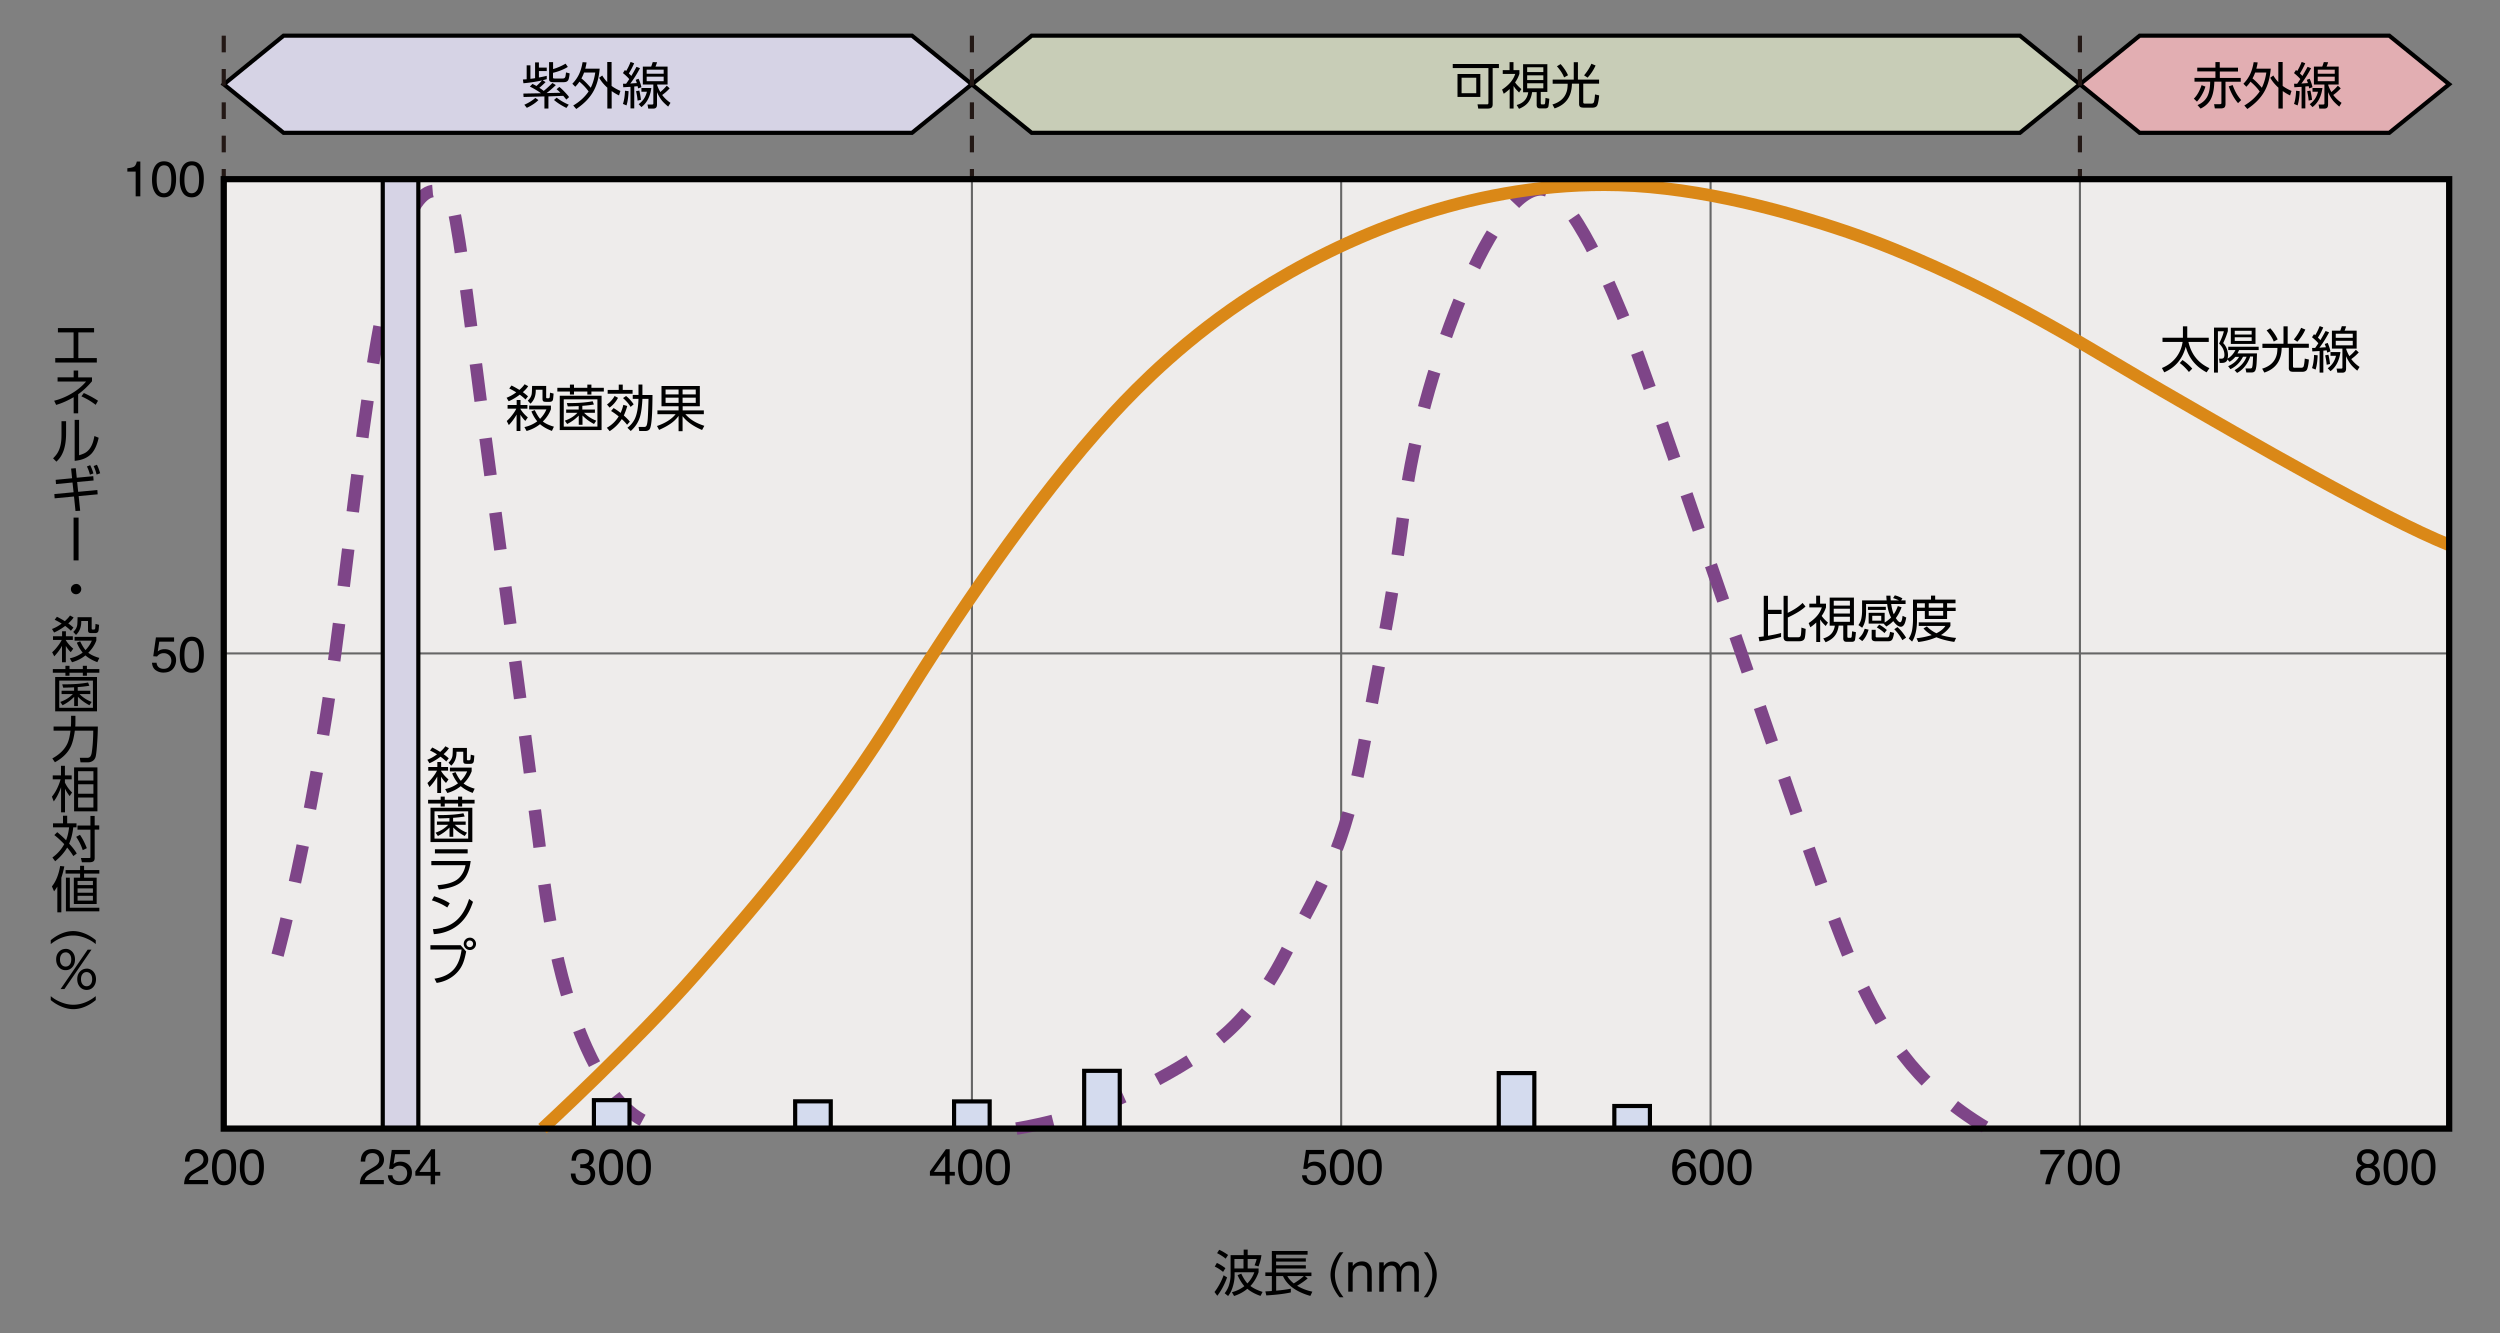
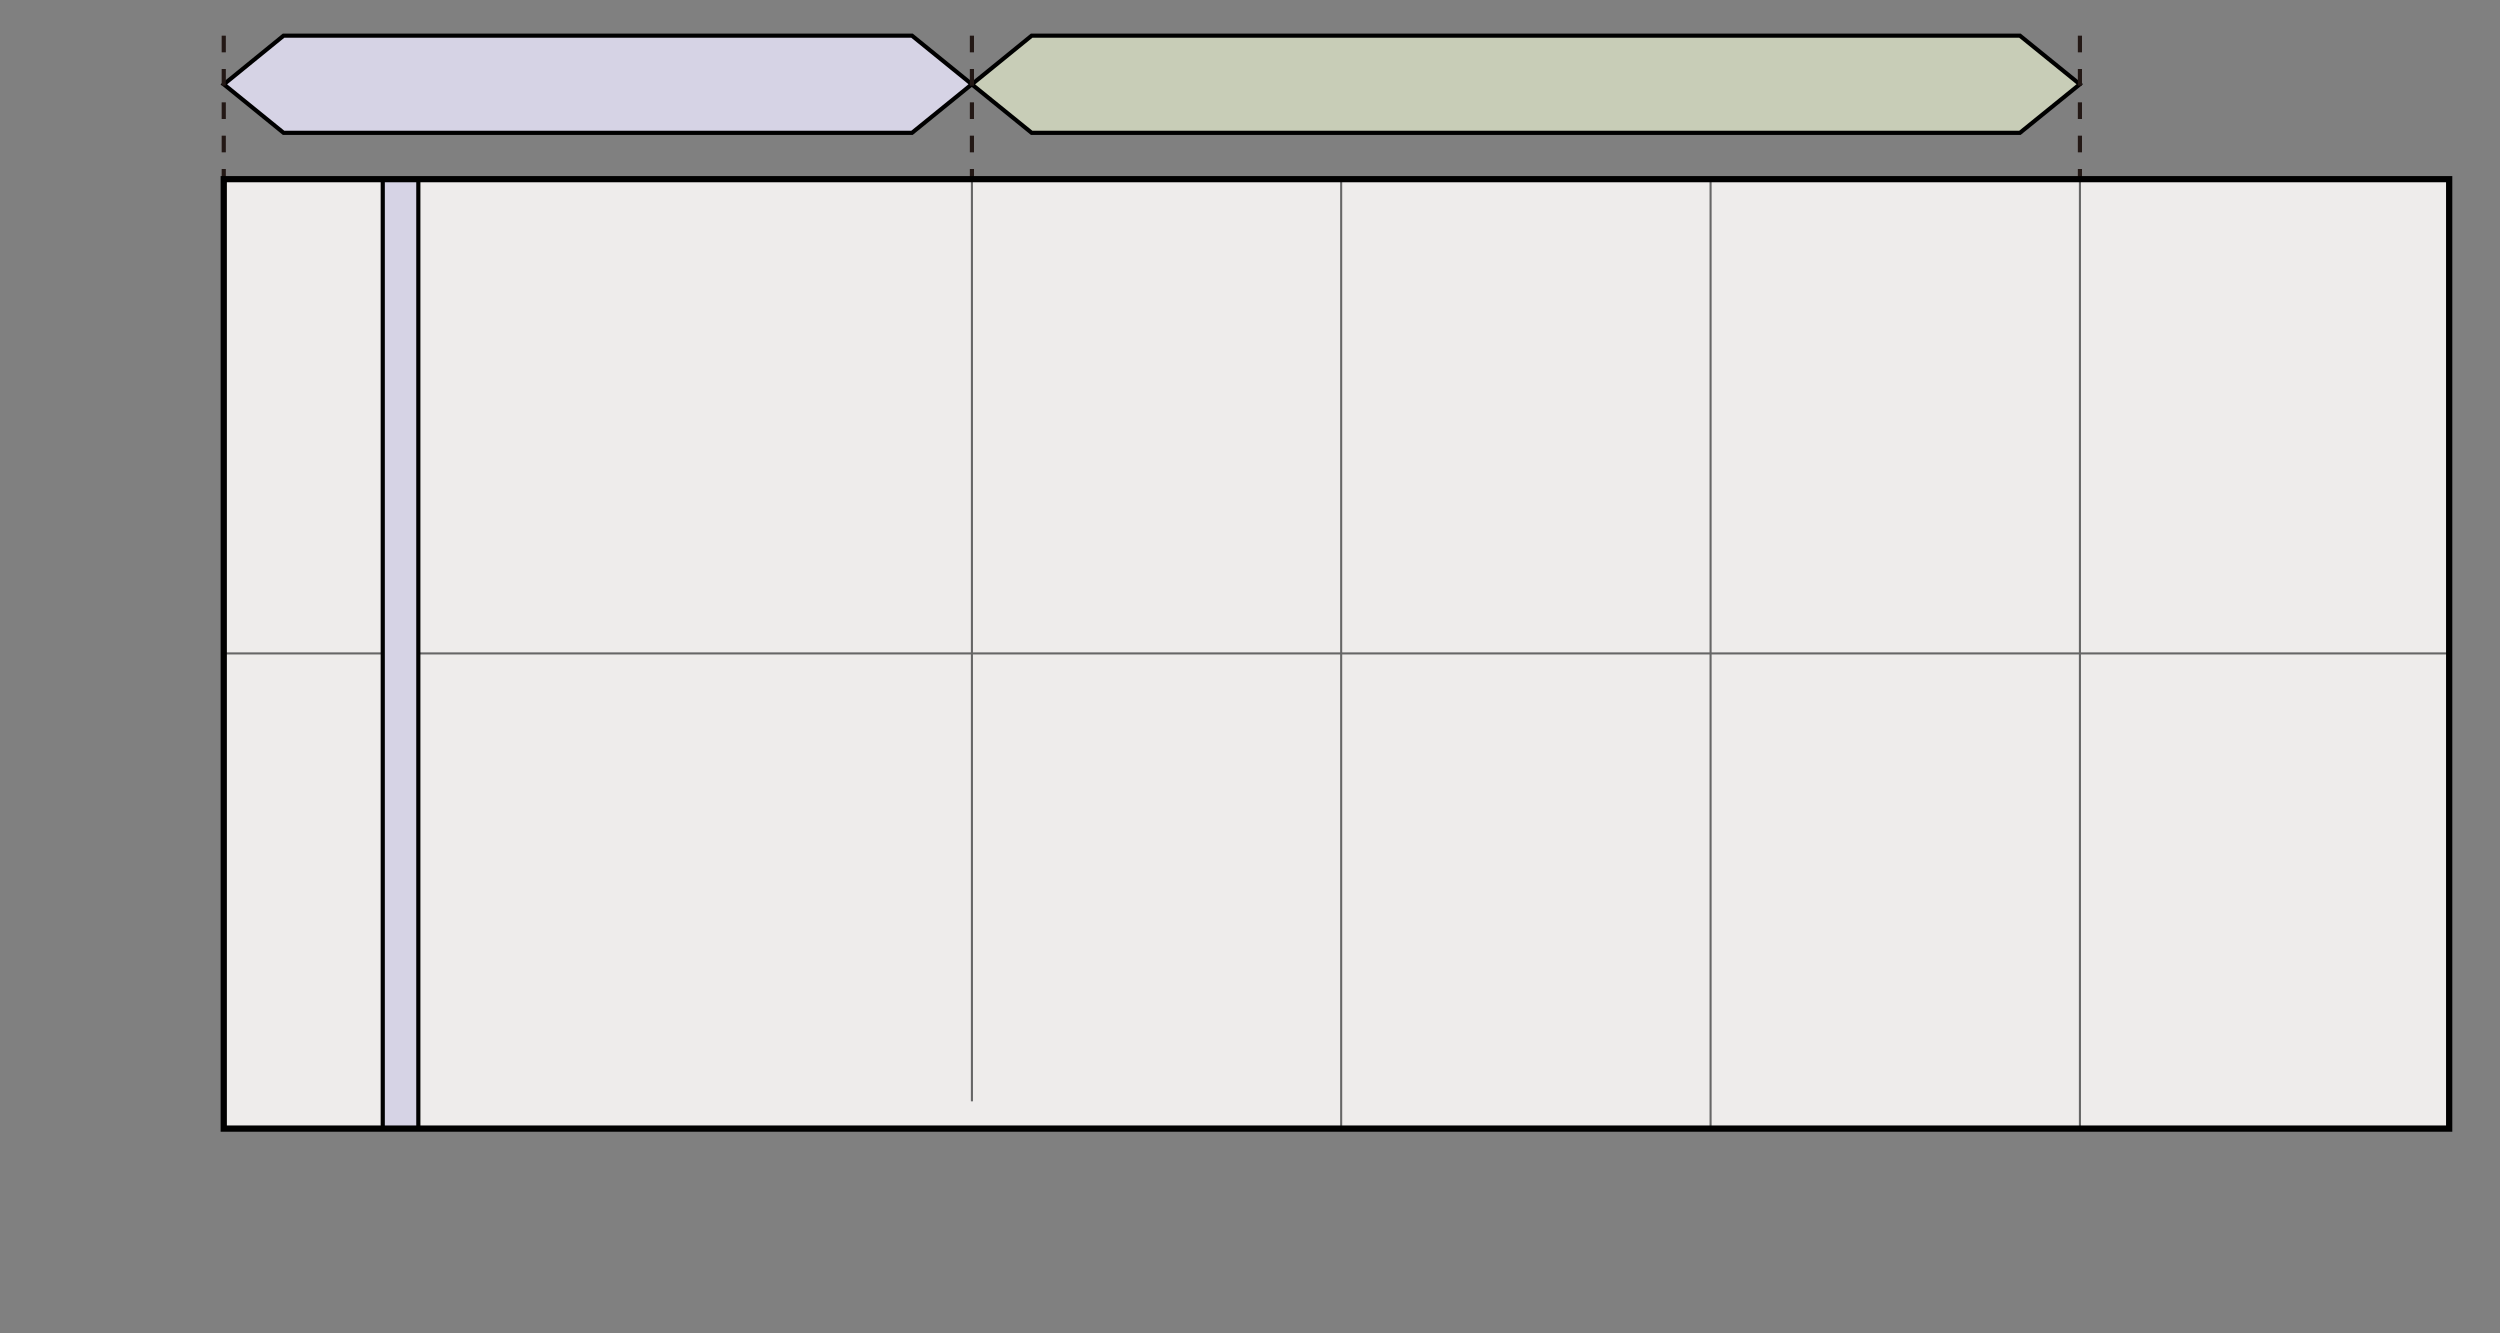
<svg xmlns="http://www.w3.org/2000/svg" id="a" viewBox="0 0 300 160">
  <rect x="0" y="0" width="300" height="160" fill="#808080" stroke="none" />
  <defs>
    <style>.b{stroke:#666;stroke-width:.25px}.b,.c,.f{fill:none}.c,.h,.j{stroke-width:.5px}.c{stroke:#231815;stroke-dasharray:2 2}.h,.j{stroke:#000}.h{fill:#d4dbee}.f{stroke-width:1.5px;stroke:#7e4588;stroke-dasharray:4.5 4.5}.j{fill:#d6d3e5}</style>
  </defs>
  <path d="M26.85 21.5H293.9v113.93H26.85z" style="fill:#eeeceb" />
  <path d="m116.62 10.11-7.18 5.83H34.03l-7.17-5.82 7.17-5.84h75.41l7.18 5.83z" class="j" />
  <path d="m249.58 10.11-7.19 5.83H123.8l-7.18-5.82 7.18-5.84h118.59l7.19 5.83z" style="fill:#c8cdb7;stroke:#000;stroke-width:.5px" />
-   <path d="m256.76 4.28-7.17 5.83 7.17 5.83h29.95l7.19-5.83-7.19-5.83h-29.95z" style="fill:#e2aeb2;stroke:#000;stroke-width:.5px" />
  <path d="M26.85 4.28V21.5M116.63 4.28V21.5M249.59 4.28V21.5" class="c" />
  <path d="M116.63 21.5v110.66M160.94 21.5v113.93M205.27 21.5v113.93M249.59 21.5v113.93M26.86 78.41H293.9" class="b" />
-   <path d="M33.31 114.62s4.12-15.28 6.92-36.25 5.72-55.46 11.91-55.46c.91 0 1.79.21 2.22 1.92.84 3.32 2.44 16.53 3.26 22.84 1.03 7.94 6.04 45.24 7.07 53.47.66 5.24 1.77 15.9 5.68 24.56 3.04 6.73 6.31 9.73 10.8 9.73M121.96 135.43s8.14-1.23 14.81-4.76 12.54-6.65 17.34-16c4.8-9.36 7.07-11.94 9.6-25.5 2.53-13.56 3.4-17.26 4.94-29.29 1.73-13.56 10-37.16 16.28-37.16 3.65 0 8.67 12.34 10.67 17.36s8.67 24.82 13.34 38.25 11.07 32.82 14.01 38.92c2.93 6.1 6.37 12.76 15.57 18.18" class="f" />
-   <path d="M65.1 135.43s11.15-10.27 18.44-18.59c7.29-8.32 16.14-18.58 24.54-32.19 5.78-9.37 15.74-24.41 25.44-34.96 3.21-3.48 8.97-9.28 17.04-14.45 10.86-6.96 25.54-13.07 41.95-13.07 9.63 0 20.36 2.64 29.34 5.71 7.31 2.5 14.28 5.94 17.79 7.74 7.95 4.08 13.29 7.5 19.92 11.33 10.08 5.83 26.37 15.23 34.33 18.44" style="stroke-width:1.5px;stroke:#da8817;fill:none" />
  <path d="M45.93 135.44V21.5h4.27v113.94" class="j" />
-   <path d="M71.27 135.44v-3.42h4.27v3.42M95.42 135.44v-3.28h4.27v3.28M114.49 135.44v-3.27h4.27v3.27M130.1 135.44v-6.94h4.27v6.94M179.85 135.44v-6.67h4.27v6.67M193.72 135.44v-2.72h4.27v2.72" class="h" />
  <path d="M26.85 21.5H293.9v113.93H26.85z" style="stroke:#000;stroke-width:.75px;fill:none" />
-   <path d="M65.26 10.9c.3-.24.64-.55 1.03-.94l.41.25c-.38.37-.75.69-1.11.96l1.66-.04c-.16-.17-.32-.31-.46-.42l.33-.28c.18.14.39.34.64.6.23.24.41.45.53.62l-.33.3c-.11-.14-.23-.29-.37-.45l-1.78.07v1.45h-.48v-1.45l-2.5.07-.03-.41 2.1-.04h.01c-.12-.1-.31-.23-.56-.38-.31-.19-.57-.33-.77-.42l.32-.32c.14.07.3.15.47.25.27-.24.5-.46.67-.67a16.705 16.705 0 0 1-2.23.34l-.06-.45c.2-.01.35-.02.45-.03V7.84h.45v1.62c.24-.03.42-.05.56-.08V7.49h.46v.62h.94v.42h-.94v.77c.38-.07.69-.14.94-.2v.4c-.19.05-.36.1-.49.13l.35.22c-.17.18-.42.41-.75.69.2.12.38.25.54.38Zm-2.04 2.04-.3-.37c.52-.23.96-.5 1.32-.82l.37.26c-.35.35-.82.66-1.39.93Zm2.68-5.48h.47v.83c.52-.15 1.02-.37 1.5-.65l.27.39c-.48.3-1.08.54-1.78.71v.54c0 .06 0 .09.03.11s.08.03.17.03h.98c.15 0 .24-.06.29-.18.03-.07.06-.26.09-.55l.44.12c-.05.44-.11.72-.19.83-.1.15-.27.22-.5.22h-1.33c-.3 0-.45-.11-.45-.33V7.47Zm2.35 5.1-.28.39c-.56-.27-1.05-.58-1.49-.95l.32-.28c.47.36.96.64 1.45.84ZM70.63 10.97c-.3-.42-.67-.81-1.1-1.17-.14.21-.31.42-.5.61l-.35-.36c.37-.38.65-.79.84-1.22.17-.38.3-.83.39-1.37l.48.03c-.04.28-.1.53-.16.75h1.73c-.09 1.08-.34 2-.77 2.75-.44.78-1.12 1.47-2.04 2.09l-.36-.42c.78-.46 1.39-1.02 1.84-1.68Zm.26-.44c.26-.53.44-1.14.54-1.83h-1.34c-.08.22-.18.46-.32.71.32.25.69.62 1.12 1.12Zm2.5-.22c.29.22.65.42 1.06.6l-.17.54c-.32-.15-.61-.33-.88-.52v2.09h-.52v-2.5c-.41-.37-.74-.76-.98-1.19l.37-.27c.17.29.37.55.6.79V7.44h.52v2.86ZM75.43 10.94c-.03.71-.11 1.28-.25 1.71l-.43-.18c.13-.35.22-.88.25-1.58l.43.05Zm.33-1.83c.15-.25.36-.61.62-1.09l.42.16c-.33.63-.71 1.25-1.16 1.84h.06l.36-.03.36-.02c-.04-.13-.09-.26-.14-.39l.35-.13c.15.34.27.68.34 1.02l-.4.14c-.02-.1-.04-.19-.06-.27l-.4.04v2.63h-.45v-2.59c-.36.02-.65.04-.87.05l-.03-.42h.37c.15-.21.28-.4.38-.56-.21-.25-.47-.49-.76-.72l.24-.37s.09.07.13.11h.02c.16-.24.34-.6.53-1.08l.43.16a8.2 8.2 0 0 1-.64 1.22c.12.12.22.21.29.3Zm.96 1.76c.11.47.17.84.19 1.11l-.4.09c-.02-.31-.08-.68-.18-1.13l.38-.07Zm1.44-.3c-.14 1.03-.54 1.79-1.19 2.28l-.33-.35c.27-.2.48-.42.64-.66.15-.23.27-.51.35-.83h-.66v-.45h1.19Zm1.07.48a5.616 5.616 0 0 0 .78-.77l.35.32c-.29.32-.59.58-.9.8.29.38.63.7 1 .94l-.28.45c-.28-.23-.51-.45-.69-.65-.25-.3-.47-.66-.65-1.09v1.5c0 .32-.14.48-.43.48h-.62l-.09-.49h.51c.06 0 .11 0 .15-.02.03-.02.04-.06.04-.13v-2.25h-1.26V7.99h1c.06-.15.12-.33.19-.54l.52.02c-.05.15-.11.33-.19.52h1.45v2.15h-1.25v.09c.11.31.24.58.38.82Zm.41-2.69H77.6v.49h2.04v-.49Zm0 .84H77.6v.54h2.04V9.2ZM179.12 8.16v4.34c0 .21-.05.35-.16.43-.09.06-.23.1-.42.1h-1.15l-.09-.51h1.13c.07 0 .11 0 .14-.04.03-.03.04-.09.04-.17V8.17h-4.28v-.49h5.54v.49h-.76Zm-1.48.72v2.75h-2.74V8.88h2.74Zm-.49.45h-1.76v1.85h1.76V9.33ZM181.63 10.29v2.73h-.47v-2.34c-.22.21-.45.4-.71.57l-.2-.5c.44-.29.79-.6 1.06-.93.21-.26.39-.57.52-.95h-1.5v-.45h.82v-.96h.47v.96h.71v.44c-.11.34-.28.69-.52 1.03.21.3.47.56.76.8l-.28.41c-.21-.21-.36-.37-.45-.48-.05-.07-.13-.18-.23-.33Zm4.05-2.63v3.37h-.79v1.3c0 .09.02.15.05.18.02.01.06.02.12.02h.21c.07 0 .12-.05.14-.14.01-.09.03-.31.05-.64l.46.1s-.02.19-.04.42c-.04.3-.06.47-.07.5-.04.16-.17.24-.4.24h-.56c-.17 0-.28-.03-.34-.09-.07-.07-.11-.18-.11-.32v-1.54h-.55c-.07.52-.23.93-.48 1.24-.24.31-.61.56-1.09.76l-.28-.46c.44-.12.78-.33 1.01-.61.19-.23.32-.54.38-.92h-.62V7.7h2.89Zm-.48.41h-1.94v.58h1.94v-.58Zm0 .97h-1.94v.57h1.94v-.57Zm0 .95h-1.94v.61h1.94v-.61ZM186.33 9.55h2.52V7.46h.5v2.09h2.54v.49h-1.9v2.23c0 .11.06.16.18.16h.81c.15 0 .25-.06.29-.18.06-.19.1-.49.13-.92l.5.12c-.06.63-.15 1.04-.24 1.21-.1.17-.29.26-.59.26h-.97c-.23 0-.39-.03-.47-.09-.09-.07-.14-.19-.14-.35v-2.44h-.86c-.02 1.54-.72 2.52-2.08 2.97l-.26-.47c1-.3 1.59-.9 1.77-1.78.04-.21.06-.45.06-.71h-1.8v-.49Zm.49-1.59.45-.27c.16.17.33.39.5.64.17.25.3.49.39.7l-.47.26c-.16-.43-.45-.87-.86-1.34Zm4.15-.31.5.21c-.24.53-.56 1.02-.96 1.46l-.42-.28c.38-.45.67-.91.88-1.4ZM263.64 12.2l-.38-.36c.38-.37.69-.91.93-1.62l.46.17c-.09.3-.21.6-.38.9-.19.36-.41.66-.64.91Zm4.92-4.07v.45h-2.18v.77h2.51v.46h-1.83v2.67c0 .2-.05.34-.14.42-.08.07-.23.11-.44.11h-.7l-.09-.51h.7c.12 0 .18-.04.18-.15V9.8h-.85c-.03 1.03-.21 1.8-.55 2.31-.26.38-.62.69-1.1.92l-.37-.42c.52-.22.9-.54 1.14-.96.24-.42.37-1.03.38-1.85h-1.88v-.46h2.51v-.77h-2.18v-.45h2.18v-.67h.52v.67h2.18Zm0 4.24c-.47-.55-.84-1.22-1.11-2.01l.47-.15c.13.37.27.68.42.95.15.28.36.56.6.85l-.38.37ZM271.16 10.97c-.3-.42-.67-.81-1.1-1.17-.14.21-.31.42-.5.61l-.35-.36c.37-.38.65-.79.84-1.22.17-.38.3-.83.39-1.37l.48.03c-.04.28-.1.53-.16.75h1.73c-.09 1.08-.34 2-.77 2.75-.44.78-1.12 1.47-2.04 2.09l-.36-.42c.78-.46 1.39-1.02 1.84-1.68Zm.26-.44c.26-.53.44-1.14.54-1.83h-1.34c-.08.22-.18.46-.32.71.32.25.69.62 1.12 1.12Zm2.5-.22c.29.22.65.42 1.06.6l-.17.54c-.32-.15-.61-.33-.88-.52v2.09h-.52v-2.5c-.41-.37-.74-.76-.98-1.19l.37-.27c.17.29.37.55.6.79V7.44h.52v2.86ZM275.96 10.94c-.03.71-.11 1.28-.25 1.71l-.43-.18c.13-.35.22-.88.25-1.58l.43.05Zm.33-1.83c.15-.25.36-.61.62-1.09l.42.16c-.33.63-.71 1.25-1.16 1.84h.06l.36-.03.36-.02c-.04-.13-.09-.26-.14-.39l.35-.13c.15.34.27.68.34 1.02l-.4.14c-.02-.1-.04-.19-.06-.27l-.4.04v2.63h-.45v-2.59c-.36.02-.65.04-.87.05l-.03-.42h.37c.15-.21.28-.4.38-.56-.21-.25-.47-.49-.76-.72l.24-.37s.09.07.13.11h.02c.16-.24.34-.6.53-1.08l.43.16a8.2 8.2 0 0 1-.64 1.22c.12.12.22.21.29.3Zm.96 1.76c.11.47.17.84.19 1.11l-.4.09c-.02-.31-.08-.68-.18-1.13l.38-.07Zm1.44-.3c-.14 1.03-.54 1.79-1.19 2.28l-.33-.35c.27-.2.48-.42.64-.66.15-.23.27-.51.35-.83h-.66v-.45h1.19Zm1.07.48a5.616 5.616 0 0 0 .78-.77l.35.32c-.29.32-.59.58-.9.8.29.38.63.7 1 .94l-.28.45c-.28-.23-.51-.45-.69-.65-.25-.3-.47-.66-.65-1.09v1.5c0 .32-.14.48-.43.48h-.62l-.09-.49h.51c.06 0 .11 0 .15-.02.03-.02.04-.06.04-.13v-2.25h-1.26V7.99h1c.06-.15.12-.33.19-.54l.52.02c-.05.15-.11.33-.19.52h1.45v2.15h-1.25v.09c.11.31.24.58.38.82Zm.41-2.69h-2.04v.49h2.04v-.49Zm0 .84h-2.04v.54h2.04V9.2ZM9.4 39.89v3.08h2.22v.53H6.63v-.53h2.2v-3.08H6.95v-.52h4.34v.52h-1.9ZM8.84 45.29v-.83h.54v.83h1.66v.46c-.51.61-1.06 1.13-1.66 1.56v2.29h-.54v-1.94c-.64.38-1.34.7-2.1.93l-.24-.5a7.95 7.95 0 0 0 2.13-.89c.69-.41 1.26-.89 1.7-1.42H6.91v-.5h1.93Zm1.21 1.87c.24.1.54.25.9.44.34.19.61.35.81.49l-.28.49c-.5-.39-1.07-.73-1.71-1.02l.29-.4ZM7.93 50.54v1.47c0 .8-.1 1.48-.29 2.04-.15.42-.35.79-.62 1.09-.07.08-.16.17-.25.26l-.4-.4c.21-.21.37-.4.48-.57.27-.41.44-.93.5-1.56.02-.21.03-.48.03-.82v-1.51h.54Zm1.56-.16v4.25c.3-.09.52-.18.66-.25.42-.22.74-.61.95-1.17.09-.23.16-.53.23-.89l.51.21c-.18.83-.46 1.45-.83 1.87-.47.52-1.15.82-2.05.9v-4.92h.54ZM9.26 57.85l.12 1.17 2.3-.22.04.52-2.28.21.18 1.76-.56.03-.18-1.74-2.32.22-.04-.51 2.31-.22-.13-1.17-1.98.19-.04-.51 1.97-.19-.12-1.16.56-.05.12 1.15 1.98-.19.04.52-1.97.18Zm1.16-1.87.4-.16c.15.29.28.62.39.99l-.42.15c-.09-.36-.21-.69-.36-.98Zm.81-.05.4-.16c.14.27.27.61.39 1.02l-.43.16c-.08-.36-.2-.7-.36-1.03ZM9.43 62.11v5.14h-.6v-5.14h.6ZM9.14 70.07c.18 0 .33.07.45.21.11.12.16.25.16.41 0 .18-.07.33-.21.46a.62.62 0 0 1-.87-.04.597.597 0 0 1-.16-.42c0-.18.07-.33.21-.45.12-.11.26-.16.42-.16ZM7.78 74.54c.28-.25.49-.48.62-.68l.43.23c-.15.24-.37.48-.64.72.2.14.41.31.62.5l-.3.38c-.17-.17-.4-.37-.69-.58-.4.31-.85.58-1.33.79l-.25-.42c.41-.16.8-.38 1.16-.65-.27-.17-.55-.32-.84-.46l.27-.36c.33.16.64.34.94.52Zm.11 2.27c.21.36.51.7.9 1.03l-.3.42c-.22-.21-.42-.46-.59-.75v1.96h-.46V77.5c-.25.46-.57.88-.93 1.26l-.25-.49c.23-.2.46-.45.7-.77.2-.26.35-.5.45-.71H6.36v-.44h1.09v-.6h.46v.6h.83v.44H7.9v.02Zm2.36 1.84c-.45.37-.99.64-1.61.82L8.38 79c.59-.13 1.1-.36 1.54-.69a4.45 4.45 0 0 1-.7-1.19l.4-.16c.21.44.42.79.64 1.05.33-.34.58-.71.76-1.13H8.95v-.46h2.61v.44c-.2.54-.52 1.03-.97 1.47.32.25.76.46 1.33.62l-.24.51c-.59-.22-1.07-.5-1.44-.82Zm.75-4.57v1.33c0 .06.01.1.03.11.02.01.04.02.08.02h.15c.11 0 .16-.06.17-.17.01-.14.02-.31.03-.5l.43.11c-.03.4-.05.65-.08.74-.05.17-.18.25-.39.25h-.48c-.15 0-.25-.03-.3-.08-.06-.06-.08-.17-.08-.33v-1.04h-.81v.09c0 .66-.21 1.18-.63 1.58l-.33-.36c.28-.26.44-.54.48-.85.02-.16.03-.47.04-.92h1.7ZM7.85 79.9h.49v.39h1.6v-.39h.49v.39h1.49v.44h-1.49v.36h-.49v-.36h-1.6v.36h-.49v-.36H6.34v-.44h1.51v-.39Zm-1.23 1.34h5.02v4.12H6.62v-4.12Zm4.53.43H7.11v3.27h4.04v-3.27Zm-1.61 1.62c.42.42.91.73 1.46.94l-.27.4c-.54-.28-1-.62-1.38-1.02v1.12H8.9v-1.11c-.39.4-.85.74-1.39 1.01l-.28-.4c.61-.21 1.11-.52 1.51-.94H7.39v-.4h1.5v-.41c-.65.03-1.08.04-1.31.04l-.11-.4h.3c1.08 0 2.02-.07 2.8-.22l.15.39c-.47.08-.93.13-1.39.16v.44h1.51v.4H9.51ZM8.51 87.18c.01-.2.02-.41.02-.63v-.65h.52v.68c0 .19 0 .39-.02.6h2.71c0 .68-.04 1.48-.11 2.4-.05.63-.1 1.03-.15 1.21a.87.87 0 0 1-.42.56c-.15.08-.31.13-.49.13h-.91l-.08-.54h.87c.19 0 .33-.06.41-.19.07-.11.12-.26.15-.45.11-.71.17-1.58.18-2.62H8.98c-.1.73-.24 1.32-.42 1.76-.34.82-1 1.5-1.97 2.03l-.31-.46c.88-.48 1.48-1.08 1.81-1.79.17-.37.29-.88.37-1.54H6.43v-.5h2.08ZM7.8 93.93c.23.47.52.86.85 1.17l-.29.43c-.2-.25-.39-.55-.56-.89v2.84h-.47v-3.01c-.27.73-.56 1.29-.88 1.7l-.22-.57c.35-.42.64-.94.88-1.58.07-.18.12-.34.16-.5h-.94v-.47h.99V91.9h.47v1.15h.81v.47h-.81v.4Zm3.89-1.84v5.27h-2.8v-5.27h2.8Zm-.48.45H9.37v1.12h1.84v-1.12Zm0 1.57H9.37v1.14h1.84v-1.14Zm0 1.59H9.37v1.2h1.84v-1.2ZM8.3 101.24c.38.41.69.8.91 1.18l-.41.31c-.19-.32-.43-.66-.74-1.02-.35.6-.83 1.14-1.44 1.64l-.33-.45c.61-.44 1.08-.98 1.42-1.6-.41-.43-.8-.79-1.19-1.09l.35-.35c.4.33.75.65 1.06.97.18-.46.3-.98.36-1.55H6.36v-.48h1.2v-.91h.5v.91h1.12v.48h-.39c-.08.75-.25 1.4-.49 1.95Zm1.29-1.07c.32.46.59 1 .83 1.61l-.49.24c-.19-.58-.46-1.11-.79-1.6l.45-.24Zm1.77-2.27v1.15h.55v.5h-.55v3.41c0 .21-.06.35-.19.42-.1.06-.24.09-.42.09h-.92l-.12-.51h.95c.08 0 .14 0 .16-.02.02-.02.03-.05.03-.11v-3.27H9.3v-.5h1.55v-1.15h.51ZM7.36 105.33v4.15h-.48v-3.09c-.1.17-.23.36-.39.57l-.26-.59c.48-.59.81-1.41.99-2.45l.5.05c-.1.49-.22.94-.36 1.36Zm2.25-1.43h.48v.51h1.83v.42h-1.83v.49h1.51v3.16H8.86v-3.16h.75v-.49H7.87v-.42h1.74v-.51Zm2.31 5.04v.42H7.91v-4.04h.47v3.61h3.54Zm-.77-3.23H9.31v.5h1.84v-.5Zm0 .9H9.31v.52h1.84v-.52Zm0 .89H9.31v.57h1.84v-.57ZM11.49 112.82v.47c-.29-.24-.58-.43-.88-.57-.61-.3-1.22-.46-1.82-.46-.7 0-1.4.2-2.08.6-.2.12-.4.26-.62.43v-.47c.27-.22.54-.41.81-.56.65-.36 1.28-.53 1.89-.53.43 0 .89.1 1.37.29.47.19.91.45 1.33.8ZM7.87 113.86c.32 0 .59.12.81.36.21.24.32.54.32.92s-.11.68-.32.92c-.21.24-.48.36-.81.36s-.59-.12-.81-.36c-.21-.24-.32-.55-.32-.93s.11-.67.32-.9c.22-.24.49-.36.81-.36Zm0 .43c-.22 0-.39.09-.52.28-.1.15-.15.34-.15.58s.06.46.18.6c.13.16.29.24.5.24.22 0 .39-.09.52-.28.1-.15.15-.34.15-.58 0-.26-.06-.46-.18-.61a.62.62 0 0 0-.5-.24Zm-.6 4.4 3.25-4.73h.46l-3.25 4.73h-.46Zm3.12-2.46c.32 0 .59.12.81.36.21.24.32.54.32.92s-.11.68-.32.92c-.21.24-.48.36-.8.36s-.59-.12-.81-.36c-.21-.24-.32-.55-.32-.93s.11-.67.32-.9c.22-.24.49-.36.81-.36Zm0 .42c-.22 0-.39.09-.52.28-.1.15-.15.34-.15.58s.06.45.18.6c.13.16.29.24.49.24.22 0 .39-.09.52-.28.1-.14.15-.34.15-.57 0-.26-.06-.46-.18-.61a.607.607 0 0 0-.5-.24ZM11.49 120.01c-.27.22-.54.41-.81.56-.65.36-1.28.53-1.89.53-.43 0-.89-.1-1.37-.29-.47-.19-.91-.45-1.33-.8v-.47c.29.24.58.43.88.57.61.3 1.22.46 1.82.46.71 0 1.4-.2 2.08-.6.2-.12.4-.26.62-.43v.47ZM15.28 20.59v-.4c.38-.04.65-.1.8-.19s.26-.29.34-.62h.42v4.18h-.56v-2.97h-.99ZM20.85 20.04c.19.35.28.82.28 1.42 0 .57-.08 1.04-.25 1.42-.25.54-.65.8-1.21.8-.5 0-.88-.22-1.12-.66-.21-.37-.31-.86-.31-1.47 0-.48.06-.89.18-1.23.23-.64.65-.96 1.25-.96.54 0 .94.22 1.18.67Zm-.53 2.79c.16-.24.24-.69.24-1.35 0-.48-.06-.87-.18-1.18-.12-.31-.35-.46-.68-.46-.31 0-.54.15-.68.44-.14.29-.22.72-.22 1.29 0 .43.05.77.14 1.03.14.4.38.59.72.59.27 0 .49-.12.65-.36ZM24.18 20.04c.19.35.28.82.28 1.42 0 .57-.08 1.04-.25 1.42-.25.54-.65.8-1.21.8-.5 0-.88-.22-1.12-.66-.21-.37-.31-.86-.31-1.47 0-.48.06-.89.18-1.23.23-.64.65-.96 1.25-.96.54 0 .94.22 1.18.67Zm-.53 2.79c.16-.24.24-.69.24-1.35 0-.48-.06-.87-.18-1.18-.12-.31-.35-.46-.68-.46-.31 0-.54.15-.68.44-.14.29-.22.72-.22 1.29 0 .43.05.77.14 1.03.14.4.38.59.72.59.27 0 .49-.12.65-.36ZM18.79 79.55c.04.3.17.51.42.62.12.06.27.09.43.09.31 0 .54-.1.69-.3s.23-.42.23-.66c0-.29-.09-.52-.27-.68s-.39-.24-.64-.24c-.18 0-.34.04-.47.11s-.24.17-.33.29l-.46-.03.32-2.26h2.18V77h-1.78l-.18 1.17c.1-.07.19-.13.28-.17.16-.06.34-.1.54-.1.38 0 .71.12.98.37s.4.56.4.94-.12.75-.37 1.05-.64.45-1.17.45c-.34 0-.64-.1-.91-.29s-.41-.49-.44-.89h.55ZM24.18 77.09c.19.35.28.82.28 1.42 0 .57-.08 1.04-.25 1.42-.25.54-.65.8-1.21.8-.5 0-.88-.22-1.12-.66-.21-.37-.31-.86-.31-1.47 0-.48.06-.89.18-1.23.23-.64.65-.96 1.25-.96.54 0 .94.22 1.18.67Zm-.53 2.8c.16-.24.24-.69.24-1.35 0-.48-.06-.87-.18-1.18-.12-.31-.35-.46-.68-.46-.31 0-.54.15-.68.44-.14.29-.22.72-.22 1.29 0 .43.05.77.14 1.03.14.4.38.59.72.59.27 0 .49-.12.65-.36ZM22.33 141.17c.13-.27.38-.51.76-.73l.56-.33c.25-.15.43-.27.53-.38.16-.16.24-.35.24-.56 0-.25-.07-.44-.22-.58s-.34-.22-.59-.22c-.36 0-.61.14-.75.41-.07.15-.12.35-.12.61h-.54c0-.37.07-.66.2-.89.23-.41.63-.61 1.21-.61.48 0 .83.13 1.05.39s.33.55.33.87c0 .34-.12.62-.35.86-.14.14-.38.31-.74.5l-.4.22c-.19.11-.34.21-.45.3-.2.17-.32.36-.37.57h2.29v.5h-2.88c.02-.36.09-.68.22-.94ZM28.05 138.59c.19.35.28.82.28 1.42 0 .57-.08 1.04-.25 1.42-.25.54-.65.8-1.21.8-.5 0-.88-.22-1.12-.66-.21-.37-.31-.86-.31-1.47 0-.48.06-.89.18-1.23.23-.64.65-.96 1.25-.96.54 0 .94.22 1.18.67Zm-.53 2.8c.16-.24.24-.69.24-1.35 0-.48-.06-.87-.18-1.18-.12-.31-.35-.46-.68-.46-.31 0-.54.15-.68.44-.14.29-.22.72-.22 1.29 0 .43.05.77.14 1.03.14.4.38.59.72.59.27 0 .49-.12.65-.36ZM31.39 138.59c.19.35.28.82.28 1.42 0 .57-.08 1.04-.25 1.42-.25.54-.65.8-1.21.8-.5 0-.88-.22-1.12-.66-.21-.37-.31-.86-.31-1.47 0-.48.06-.89.18-1.23.23-.64.65-.96 1.25-.96.54 0 .94.22 1.18.67Zm-.53 2.8c.16-.24.24-.69.24-1.35 0-.48-.06-.87-.18-1.18-.12-.31-.35-.46-.68-.46-.31 0-.54.15-.68.44-.14.29-.22.72-.22 1.29 0 .43.05.77.14 1.03.14.4.38.59.72.59.27 0 .49-.12.65-.36ZM43.42 141.17c.13-.27.38-.51.76-.73l.56-.33c.25-.15.43-.27.53-.38.16-.16.24-.35.24-.56 0-.25-.07-.44-.22-.58s-.34-.22-.59-.22c-.36 0-.61.14-.75.41-.07.15-.12.35-.12.61h-.54c0-.37.07-.66.2-.89.23-.41.63-.61 1.21-.61.48 0 .83.13 1.05.39s.33.55.33.87c0 .34-.12.62-.35.86-.14.14-.38.31-.74.5l-.4.22c-.19.11-.34.21-.45.3-.2.17-.32.36-.37.57h2.29v.5h-2.88c.02-.36.09-.68.22-.94ZM47.09 141.05c.04.3.17.51.42.62.12.06.27.09.43.09.31 0 .54-.1.69-.3s.23-.42.23-.66c0-.29-.09-.52-.27-.68s-.39-.24-.64-.24c-.18 0-.34.04-.47.11s-.24.17-.33.29l-.46-.03.32-2.26h2.18v.51h-1.78l-.18 1.17c.1-.07.19-.13.28-.17.16-.06.34-.1.54-.1.38 0 .71.12.98.37s.4.56.4.94-.12.75-.37 1.05-.64.45-1.17.45c-.34 0-.64-.1-.91-.29s-.41-.49-.44-.89h.55ZM51.68 142.12v-1.03h-1.84v-.52l1.92-2.67h.45v2.72h.62v.46h-.62v1.03h-.53Zm-.01-1.49v-1.91l-1.34 1.91h1.34ZM68.84 141.82c-.22-.27-.34-.6-.34-1h.55c.02.27.07.47.15.59.14.22.38.33.74.33.28 0 .5-.07.67-.22s.25-.34.25-.57c0-.29-.09-.49-.27-.61s-.42-.17-.74-.17h-.22v-.47c.05 0 .1 0 .14.01s.08 0 .12 0c.2 0 .36-.03.49-.09.22-.11.33-.3.33-.59 0-.21-.07-.37-.22-.48s-.32-.17-.52-.17c-.35 0-.59.12-.73.35-.07.13-.12.31-.13.55h-.52c0-.31.06-.58.19-.8.21-.39.59-.59 1.13-.59.43 0 .76.1.99.29s.35.47.35.83c0 .26-.07.47-.21.63-.09.1-.2.18-.33.23.22.06.39.18.52.35s.19.38.19.63c0 .4-.13.73-.4.98s-.64.38-1.12.38-.86-.14-1.08-.41ZM74.49 138.59c.19.35.28.82.28 1.42 0 .57-.08 1.04-.25 1.42-.25.54-.65.8-1.21.8-.5 0-.88-.22-1.12-.66-.21-.37-.31-.86-.31-1.47 0-.48.06-.89.18-1.23.23-.64.65-.96 1.25-.96.54 0 .94.22 1.18.67Zm-.53 2.8c.16-.24.24-.69.24-1.35 0-.48-.06-.87-.18-1.18-.12-.31-.35-.46-.68-.46-.31 0-.54.15-.68.44-.14.29-.22.72-.22 1.29 0 .43.05.77.14 1.03.14.4.38.59.72.59.27 0 .49-.12.65-.36ZM77.83 138.59c.19.35.28.82.28 1.42 0 .57-.08 1.04-.25 1.42-.25.54-.65.8-1.21.8-.5 0-.88-.22-1.12-.66-.21-.37-.31-.86-.31-1.47 0-.48.06-.89.18-1.23.23-.64.65-.96 1.25-.96.54 0 .94.22 1.18.67Zm-.53 2.8c.16-.24.24-.69.24-1.35 0-.48-.06-.87-.18-1.18-.12-.31-.35-.46-.68-.46-.31 0-.54.15-.68.44-.14.29-.22.72-.22 1.29 0 .43.05.77.14 1.03.14.4.38.59.72.59.27 0 .49-.12.65-.36ZM113.43 142.12v-1.03h-1.84v-.52l1.92-2.67h.45v2.72h.62v.46h-.62v1.03h-.53Zm-.01-1.49v-1.91l-1.34 1.91h1.34ZM117.58 138.59c.19.35.28.82.28 1.42 0 .57-.08 1.04-.25 1.42-.25.54-.65.8-1.21.8-.5 0-.88-.22-1.12-.66-.21-.37-.31-.86-.31-1.47 0-.48.06-.89.18-1.23.23-.64.65-.96 1.25-.96.54 0 .94.22 1.18.67Zm-.54 2.8c.16-.24.24-.69.24-1.35 0-.48-.06-.87-.18-1.18-.12-.31-.35-.46-.68-.46-.31 0-.54.15-.68.44-.14.29-.22.72-.22 1.29 0 .43.05.77.14 1.03.14.4.38.59.72.59.27 0 .49-.12.65-.36ZM120.91 138.59c.19.35.28.82.28 1.42 0 .57-.08 1.04-.25 1.42-.25.54-.65.8-1.21.8-.5 0-.88-.22-1.12-.66-.21-.37-.31-.86-.31-1.47 0-.48.06-.89.18-1.23.23-.64.65-.96 1.25-.96.54 0 .94.22 1.18.67Zm-.53 2.8c.16-.24.24-.69.24-1.35 0-.48-.06-.87-.18-1.18-.12-.31-.35-.46-.68-.46-.31 0-.54.15-.68.44-.14.29-.22.72-.22 1.29 0 .43.05.77.14 1.03.14.4.38.59.72.59.27 0 .49-.12.65-.36ZM156.79 141.05c.04.3.17.51.42.62.12.06.27.09.43.09.31 0 .54-.1.69-.3s.23-.42.23-.66c0-.29-.09-.52-.27-.68s-.39-.24-.64-.24c-.18 0-.34.04-.47.11s-.24.17-.33.29l-.46-.03.32-2.26h2.18v.51h-1.78l-.18 1.17c.1-.07.19-.13.28-.17.16-.06.34-.1.54-.1.38 0 .71.12.98.37s.4.56.4.94-.12.75-.37 1.05-.64.45-1.17.45c-.34 0-.64-.1-.91-.29s-.41-.49-.44-.89h.55ZM162.19 138.59c.19.35.28.82.28 1.42 0 .57-.08 1.04-.25 1.42-.25.54-.65.8-1.21.8-.5 0-.88-.22-1.12-.66-.21-.37-.31-.86-.31-1.47 0-.48.06-.89.18-1.23.23-.64.65-.96 1.25-.96.54 0 .94.22 1.18.67Zm-.53 2.8c.16-.24.24-.69.24-1.35 0-.48-.06-.87-.18-1.18s-.35-.46-.68-.46c-.31 0-.54.15-.68.44s-.22.72-.22 1.29c0 .43.05.77.14 1.03.14.4.38.59.72.59.27 0 .49-.12.65-.36ZM165.53 138.59c.19.35.28.82.28 1.42 0 .57-.08 1.04-.25 1.42-.25.54-.65.8-1.21.8-.5 0-.88-.22-1.12-.66-.21-.37-.31-.86-.31-1.47 0-.48.06-.89.18-1.23.23-.64.65-.96 1.25-.96.54 0 .94.22 1.18.67Zm-.53 2.8c.16-.24.24-.69.24-1.35 0-.48-.06-.87-.18-1.18s-.35-.46-.68-.46c-.31 0-.54.15-.68.44s-.22.72-.22 1.29c0 .43.05.77.14 1.03.14.4.38.59.72.59.27 0 .49-.12.65-.36ZM203.17 138.27c.18.24.28.49.28.75h-.52a.883.883 0 0 0-.15-.39c-.13-.18-.32-.26-.58-.26-.29 0-.53.14-.7.41s-.27.66-.29 1.17c.12-.18.27-.31.46-.4.17-.08.36-.12.56-.12.35 0 .66.11.92.34s.39.56.39 1c0 .38-.12.72-.37 1.01s-.6.44-1.06.44c-.39 0-.73-.15-1.02-.45s-.43-.8-.43-1.5c0-.52.06-.96.19-1.33.24-.7.69-1.04 1.34-1.04.47 0 .79.12.98.37Zm-.4 3.21a1.139 1.139 0 0 0 .03-1.27c-.12-.19-.35-.29-.67-.29-.23 0-.43.08-.6.23s-.26.38-.26.68c0 .27.08.49.23.67s.37.27.65.27.48-.09.62-.28ZM206.57 138.59c.19.35.28.82.28 1.42 0 .57-.08 1.04-.25 1.42-.25.54-.65.8-1.21.8-.5 0-.88-.22-1.12-.66-.21-.37-.31-.86-.31-1.47 0-.48.06-.89.18-1.23.23-.64.65-.96 1.25-.96.54 0 .94.22 1.18.67Zm-.53 2.8c.16-.24.24-.69.24-1.35 0-.48-.06-.87-.18-1.18-.12-.31-.34-.46-.68-.46-.31 0-.54.15-.68.44-.14.29-.22.72-.22 1.29 0 .43.05.77.14 1.03.14.4.38.59.72.59.27 0 .49-.12.65-.36ZM209.91 138.59c.19.35.28.82.28 1.42 0 .57-.08 1.04-.25 1.42-.25.54-.65.8-1.21.8-.5 0-.88-.22-1.12-.66-.21-.37-.31-.86-.31-1.47 0-.48.06-.89.18-1.23.23-.64.65-.96 1.25-.96.54 0 .94.22 1.18.67Zm-.53 2.8c.16-.24.24-.69.24-1.35 0-.48-.06-.87-.18-1.18-.12-.31-.34-.46-.68-.46-.31 0-.54.15-.68.44-.14.29-.22.72-.22 1.29 0 .43.05.77.14 1.03.14.4.38.59.72.59.27 0 .49-.12.65-.36ZM247.75 137.99v.46c-.13.13-.31.36-.54.68s-.42.67-.59 1.05c-.17.37-.3.7-.39 1-.06.19-.13.5-.22.93h-.58c.13-.8.43-1.6.88-2.39.27-.46.55-.87.84-1.2h-2.32v-.53h2.92ZM250.75 138.59c.19.35.28.82.28 1.42 0 .57-.08 1.04-.25 1.42-.25.54-.65.8-1.21.8-.5 0-.88-.22-1.12-.66-.21-.37-.31-.86-.31-1.47 0-.48.06-.89.18-1.23.23-.64.65-.96 1.25-.96.54 0 .94.22 1.18.67Zm-.53 2.8c.16-.24.24-.69.24-1.35 0-.48-.06-.87-.18-1.18s-.35-.46-.68-.46c-.31 0-.54.15-.68.44s-.22.72-.22 1.29c0 .43.05.77.14 1.03.14.4.38.59.72.59.27 0 .49-.12.65-.36ZM254.09 138.59c.19.35.28.82.28 1.42 0 .57-.08 1.04-.25 1.42-.25.54-.65.8-1.21.8-.5 0-.88-.22-1.12-.66-.21-.37-.31-.86-.31-1.47 0-.48.06-.89.18-1.23.23-.64.65-.96 1.25-.96.54 0 .94.22 1.18.67Zm-.53 2.8c.16-.24.24-.69.24-1.35 0-.48-.06-.87-.18-1.18s-.35-.46-.68-.46c-.31 0-.54.15-.68.44s-.22.72-.22 1.29c0 .43.05.77.14 1.03.14.4.38.59.72.59.27 0 .49-.12.65-.36ZM283.08 139.66a.854.854 0 0 1-.23-.61c0-.31.11-.58.34-.81s.55-.34.96-.34.72.11.95.32c.23.21.34.46.34.74 0 .26-.07.47-.2.64-.07.09-.19.18-.34.27.17.08.31.17.41.28.19.2.28.45.28.76 0 .37-.12.68-.37.94s-.6.38-1.05.38c-.41 0-.75-.11-1.04-.33s-.42-.54-.42-.97c0-.25.06-.46.18-.64s.3-.32.54-.42a1 1 0 0 1-.34-.22Zm1.7 1.9c.16-.13.24-.33.24-.59s-.08-.48-.25-.62-.38-.21-.64-.21-.46.07-.62.22-.24.34-.24.6c0 .22.07.41.22.57s.37.24.67.24c.24 0 .45-.07.61-.2Zm-.1-2.08c.13-.13.2-.29.2-.46 0-.16-.06-.3-.19-.43-.12-.13-.32-.2-.57-.2s-.44.07-.55.2c-.11.13-.17.28-.17.46 0 .2.07.35.22.46.15.11.32.17.52.17.23 0 .41-.06.54-.2ZM288.64 138.59c.19.35.28.82.28 1.42 0 .57-.08 1.04-.25 1.42-.25.54-.65.8-1.21.8-.5 0-.88-.22-1.12-.66-.21-.37-.31-.86-.31-1.47 0-.48.06-.89.18-1.23.23-.64.65-.96 1.25-.96.54 0 .94.22 1.18.67Zm-.53 2.8c.16-.24.24-.69.24-1.35 0-.48-.06-.87-.18-1.18s-.35-.46-.68-.46c-.31 0-.54.15-.68.44s-.22.72-.22 1.29c0 .43.05.77.14 1.03.14.4.38.59.72.59.27 0 .49-.12.65-.36ZM291.98 138.59c.19.35.28.82.28 1.42 0 .57-.08 1.04-.25 1.42-.25.54-.65.8-1.21.8-.5 0-.88-.22-1.12-.66-.21-.37-.31-.86-.31-1.47 0-.48.06-.89.18-1.23.23-.64.65-.96 1.25-.96.54 0 .94.22 1.18.67Zm-.53 2.8c.16-.24.24-.69.24-1.35 0-.48-.06-.87-.18-1.18s-.35-.46-.68-.46c-.31 0-.54.15-.68.44s-.22.72-.22 1.29c0 .43.05.77.14 1.03.14.4.38.59.72.59.27 0 .49-.12.65-.36ZM62.33 46.79c.28-.25.49-.48.62-.68l.43.23c-.15.24-.37.48-.64.72.2.14.41.31.62.5l-.3.38c-.17-.17-.4-.37-.69-.58-.4.31-.85.58-1.33.79l-.25-.42c.41-.16.8-.38 1.16-.65-.27-.17-.55-.32-.84-.46l.27-.36c.33.16.64.34.94.52Zm.11 2.27c.21.36.51.7.9 1.03l-.3.42c-.22-.21-.42-.46-.59-.75v1.96h-.46v-1.97c-.25.46-.57.88-.93 1.26l-.25-.49c.23-.2.46-.45.7-.77.2-.26.35-.5.45-.71h-1.05v-.44H62V48h.46v.6h.83v.44h-.84v.02Zm2.36 1.84c-.45.37-.99.64-1.61.82l-.26-.47c.59-.13 1.1-.36 1.54-.69a4.45 4.45 0 0 1-.7-1.19l.4-.16c.21.44.42.79.64 1.05.33-.34.58-.71.76-1.13H63.5v-.46h2.61v.44c-.2.54-.52 1.03-.97 1.47.32.25.76.46 1.33.62l-.24.51c-.59-.22-1.07-.5-1.44-.82Zm.74-4.57v1.33c0 .06.01.1.03.11.02.01.04.02.08.02h.15c.11 0 .16-.06.17-.17.01-.14.02-.31.03-.5l.43.11c-.03.4-.05.65-.08.74-.05.17-.18.25-.39.25h-.48c-.15 0-.25-.03-.3-.08-.06-.06-.08-.17-.08-.33v-1.04h-.81v.09c0 .66-.21 1.18-.63 1.58l-.33-.36c.28-.26.44-.54.48-.85.02-.16.03-.47.04-.92h1.7ZM68.39 46.15h.49v.39h1.6v-.39h.49v.39h1.49v.44h-1.49v.36h-.49v-.36h-1.6v.36h-.49v-.36h-1.51v-.44h1.51v-.39Zm-1.22 1.34h5.02v4.12h-5.02v-4.12Zm4.52.43h-4.04v3.27h4.04v-3.27Zm-1.6 1.62c.42.42.91.73 1.46.94l-.27.4c-.54-.28-1-.62-1.38-1.02v1.12h-.45v-1.11c-.39.4-.85.74-1.39 1.01l-.28-.4c.61-.21 1.11-.52 1.51-.94h-1.35v-.4h1.5v-.41c-.65.03-1.08.04-1.31.04l-.11-.4h.3c1.08 0 2.02-.07 2.8-.22l.15.39c-.47.08-.93.13-1.39.16v.44h1.51v.4h-1.33ZM74.48 49.54c.13-.29.24-.61.32-.96l.47.14c-.1.38-.24.76-.41 1.14.32.29.56.53.72.74l-.33.37c-.19-.24-.4-.47-.64-.68-.36.58-.85 1.06-1.45 1.45l-.34-.41c.6-.33 1.07-.79 1.42-1.36a7.96 7.96 0 0 0-.91-.65l.3-.35c.28.16.55.35.83.57Zm-.32-1.8c-.24.46-.57.85-1.01 1.17l-.31-.37c.17-.12.34-.27.52-.47.17-.19.3-.38.39-.55l.41.22Zm.09-1.59h.48v.64h1.18v.46h-2.99v-.46h1.33v-.64Zm.88 1.37c.15.12.32.27.49.46.2.22.33.4.42.54l-.37.31c-.19-.34-.49-.69-.91-1.06l.37-.25Zm1.96-.12h1.21c-.01 1.3-.04 2.19-.08 2.69-.05.72-.13 1.18-.24 1.37-.1.17-.28.26-.55.26h-.72l-.08-.49h.68c.1 0 .17-.02.23-.09.08-.09.14-.35.18-.76.03-.29.06-1.09.1-2.41v-.11h-.73v.03c-.04.75-.11 1.39-.23 1.9-.17.74-.56 1.39-1.17 1.93l-.4-.39c.36-.27.64-.6.85-.99.28-.54.44-1.36.48-2.48h-.69v-.47h.69v-1.25h.47v1.25ZM82.24 49.7c.29.32.61.6.98.82.35.22.79.41 1.3.58l-.27.5c-1.07-.46-1.85-1.01-2.34-1.66v1.8h-.48v-1.83c-.26.35-.55.64-.89.88-.4.29-.89.55-1.45.8l-.25-.47c1-.34 1.75-.82 2.24-1.42h-2.19v-.45h2.54v-.5h-2.05v-2.43h4.6v2.43h-2.06v.5h2.54v.45h-2.21Zm-.81-2.96h-1.56v.59h1.56v-.59Zm0 .98h-1.56v.62h1.56v-.62Zm2.06-.98h-1.58v.59h1.58v-.59Zm0 .98h-1.58v.62h1.58v-.62ZM212.17 76.29c.66-.11 1.18-.22 1.56-.33v.47c-.93.25-1.79.43-2.6.53l-.1-.52c.18-.01.39-.04.62-.07V71.5h.51v1.68h1.63v.5h-1.63v2.61Zm1.85-4.79h.51v2.04c.79-.38 1.38-.78 1.78-1.19l.35.43c-.42.41-1.12.85-2.12 1.32v2.19c0 .08.01.13.04.15.03.02.08.03.17.03h1.06c.16 0 .25-.08.29-.25.03-.15.05-.45.07-.91l.51.16c-.02.6-.07.99-.13 1.15-.09.22-.3.33-.64.33h-1.42c-.3 0-.46-.16-.46-.49V71.5ZM218.42 74.31v2.73h-.47V74.7c-.22.21-.45.4-.71.57l-.2-.5c.44-.29.79-.6 1.06-.93.21-.26.39-.57.52-.95h-1.5v-.45h.82v-.96h.47v.96h.71v.44c-.11.34-.28.69-.52 1.03.21.3.47.56.76.8l-.28.41c-.21-.21-.36-.37-.45-.48-.05-.07-.13-.18-.23-.33Zm4.05-2.64v3.37h-.79v1.3c0 .09.02.15.05.18.02.01.06.02.12.02h.21c.07 0 .12-.05.14-.14.01-.09.03-.31.05-.64l.46.1s-.02.19-.04.42c-.04.3-.06.47-.07.5-.04.16-.17.24-.4.24h-.56c-.17 0-.28-.03-.34-.09-.07-.07-.11-.18-.11-.32v-1.54h-.55c-.07.52-.23.93-.48 1.24-.24.31-.61.56-1.09.76l-.28-.46c.44-.12.78-.33 1.01-.61.19-.23.32-.54.38-.92h-.62v-3.37h2.89Zm-.48.42h-1.94v.58h1.94v-.58Zm0 .96h-1.94v.57h1.94v-.57Zm0 .96h-1.94v.61h1.94v-.61ZM227.88 72.05c-.2-.1-.43-.19-.71-.28l.21-.33c.29.07.59.19.91.36l-.16.25h.54v.43h-1.73c.08.52.18.93.31 1.23.2-.28.36-.61.49-.98l.45.14c-.17.48-.4.91-.69 1.3.21.33.39.5.51.5.09 0 .16-.09.21-.26.04-.13.06-.3.09-.51l.44.2c-.06.35-.13.61-.21.77-.11.22-.26.34-.44.34-.28 0-.58-.23-.91-.68-.22.23-.5.45-.83.65l-.33-.35h-1.79v-1.29h1.92v1.16c.29-.17.54-.37.77-.6-.23-.44-.39-.98-.47-1.62h-2.53v.94c0 .81-.16 1.45-.47 1.91l-.45-.32c.17-.23.29-.49.35-.78.06-.29.09-.61.09-.97v-1.21h2.95c-.02-.16-.03-.35-.04-.57h.5c0 .15.01.34.03.57h.98Zm-4.11 3.4.46.11c-.17.58-.42 1.04-.76 1.37l-.43-.33c.19-.17.34-.34.45-.52.1-.16.19-.37.27-.62Zm.38-2.63h2.15v.37h-2.15v-.37Zm.44 2.76h.49v.79c0 .08.05.12.15.12h1.23c.1 0 .18-.04.22-.13.04-.07.08-.25.13-.54l.48.13c-.06.37-.13.63-.21.77-.09.15-.24.23-.47.23h-1.56c-.3 0-.45-.13-.45-.38v-.99Zm1.16-1.68h-1.08v.58h1.08v-.58Zm-.54 1.4.29-.34c.28.13.58.35.92.64l-.29.37c-.1-.11-.24-.23-.42-.36-.18-.14-.35-.24-.5-.32Zm2.1.21.38-.26c.4.35.74.78 1.04 1.27l-.45.3c-.23-.44-.55-.88-.97-1.32ZM229.55 71.95h2.17v-.48h.5v.48h2.44v.44h-1.01v.53h1.03v.4h-1.03v.96h-2.67v-.96h-.94v1.05c0 1.15-.2 2.02-.59 2.62l-.4-.37c.2-.3.33-.63.4-.99.07-.4.11-.83.11-1.29v-2.4Zm3.35 4.25c.55.17 1.16.29 1.83.35l-.22.48c-.83-.13-1.55-.31-2.14-.56-.67.29-1.39.48-2.18.57l-.2-.45c.62-.07 1.23-.2 1.82-.38-.42-.24-.75-.5-.99-.8l.4-.24c.34.34.72.62 1.15.82.48-.23.84-.52 1.08-.88h-3.2v-.43h3.8v.44c-.27.43-.65.79-1.14 1.09Zm-1.92-3.81h-.94v.53h.94v-.53Zm2.2 0h-1.73v.53h1.73v-.53Zm0 .93h-1.73v.56h1.73v-.56ZM261.95 40.53v-1.37h.52v1.37h2.58v.5h-2.44c.18.74.46 1.37.86 1.87.41.53.97.96 1.66 1.28l-.34.5c-1.3-.69-2.14-1.71-2.5-3.08-.38 1.46-1.24 2.49-2.58 3.08l-.28-.52c.73-.3 1.31-.74 1.75-1.33.39-.53.64-1.13.73-1.8h-2.41v-.5h2.46Zm-.05 2.68c.18.11.39.27.63.48.23.21.41.39.54.55l-.4.4c-.38-.47-.74-.82-1.1-1.07l.33-.37ZM270.01 42.81c-.07.24-.19.49-.34.75-.32.53-.73.93-1.22 1.19l-.3-.33c.37-.22.66-.46.88-.7.23-.26.42-.55.55-.89v-.02h-.42c-.34.68-.85 1.18-1.51 1.49l-.27-.36c.61-.27 1.04-.65 1.31-1.12h-.45c-.2.24-.43.44-.7.6l-.24-.29c-.04.12-.09.2-.16.26-.12.11-.29.16-.53.16h-.25l-.07-.51h.27c.11 0 .18-.02.24-.06.08-.06.13-.19.13-.38 0-.51-.21-.97-.64-1.37.29-.58.49-1.08.57-1.48h-.71v4.96h-.47v-5.4h1.66v.42c-.12.42-.3.9-.56 1.44.11.11.19.22.26.33.21.35.32.73.32 1.14 0 .14-.02.28-.06.4.19-.1.37-.24.55-.44.16-.18.29-.37.4-.59h-.86v-.4h3.65v.4h-2.35c-.06.14-.13.28-.2.4h2.35c-.02.68-.04 1.13-.06 1.34-.03.36-.09.61-.16.74-.06.1-.15.16-.26.19-.05.01-.15.02-.27.02h-.53l-.1-.48h.48c.15 0 .24-.02.28-.07.06-.08.1-.32.12-.73.02-.38.03-.59.03-.64h-.38Zm.65-3.48v1.94h-2.96v-1.94h2.96Zm-.46.37h-2.03v.44h2.03v-.44Zm0 .77h-2.03v.44h2.03v-.44ZM271.5 41.25h2.52v-2.09h.5v2.09h2.54v.49h-1.9v2.23c0 .11.06.16.18.16h.81c.15 0 .25-.06.29-.18.06-.19.1-.49.13-.92l.5.12c-.06.63-.15 1.04-.24 1.21-.1.17-.29.26-.59.26h-.97c-.23 0-.39-.03-.47-.09-.09-.07-.14-.19-.14-.35v-2.44h-.86c-.02 1.54-.72 2.52-2.08 2.97l-.26-.47c1-.3 1.59-.9 1.77-1.78.04-.21.06-.45.06-.71h-1.8v-.49Zm.48-1.59.45-.27c.16.17.33.39.5.64.17.25.3.49.39.7l-.47.26c-.16-.43-.45-.87-.86-1.34Zm4.16-.32.5.21c-.24.53-.56 1.02-.96 1.46l-.42-.28c.38-.45.67-.91.88-1.4ZM278.12 42.64c-.03.71-.11 1.28-.25 1.71l-.43-.18c.13-.35.22-.88.25-1.58l.43.05Zm.33-1.83c.15-.25.36-.61.62-1.09l.42.16c-.33.63-.71 1.25-1.16 1.84h.06l.36-.03.36-.02c-.04-.13-.09-.26-.14-.39l.35-.13c.15.34.27.68.34 1.02l-.4.14c-.02-.1-.04-.19-.06-.27l-.4.04v2.63h-.45v-2.59c-.36.02-.65.04-.87.05l-.03-.42h.37c.15-.21.28-.4.38-.56-.21-.25-.47-.49-.76-.72l.24-.37s.09.07.13.11h.02c.16-.24.34-.6.53-1.08l.43.16a8.2 8.2 0 0 1-.64 1.22c.12.12.22.21.29.3Zm.96 1.76c.11.47.17.84.19 1.11l-.4.09c-.02-.31-.08-.68-.18-1.13l.38-.07Zm1.44-.31c-.14 1.03-.54 1.79-1.19 2.28l-.33-.35c.27-.2.48-.42.64-.66.15-.23.27-.51.35-.83h-.66v-.45h1.19Zm1.07.48a5.616 5.616 0 0 0 .78-.77l.35.32c-.29.32-.59.58-.9.8.29.38.63.7 1 .94l-.28.45c-.28-.23-.51-.45-.69-.65-.25-.3-.47-.66-.65-1.09v1.5c0 .32-.14.48-.43.48h-.62l-.09-.49h.51c.06 0 .11 0 .15-.02.03-.02.04-.06.04-.13v-2.25h-1.26v-2.15h1c.06-.15.12-.33.19-.54l.52.02c-.05.15-.11.33-.19.52h1.45v2.15h-1.25v.09c.11.31.24.58.38.82Zm.41-2.69h-2.04v.49h2.04v-.49Zm0 .85h-2.04v.54h2.04v-.54ZM52.82 90.23c.28-.25.49-.48.62-.68l.43.23c-.15.24-.37.48-.64.72.2.14.41.31.62.5l-.3.38c-.17-.17-.4-.37-.69-.58-.4.31-.85.58-1.33.79l-.25-.42c.41-.16.8-.38 1.16-.65-.27-.17-.55-.32-.84-.46l.27-.36c.33.16.64.34.94.52Zm.1 2.27c.21.36.51.7.9 1.03l-.3.42c-.22-.21-.42-.46-.59-.75v1.96h-.46v-1.97c-.25.46-.57.88-.93 1.26l-.25-.49c.23-.2.46-.45.7-.77.2-.26.35-.5.45-.71h-1.05v-.44h1.09v-.6h.46v.6h.83v.44h-.84v.02Zm2.37 1.84c-.45.37-.99.64-1.61.82l-.26-.47c.59-.13 1.1-.36 1.54-.69a4.45 4.45 0 0 1-.7-1.19l.4-.16c.21.44.42.79.64 1.05.33-.34.58-.71.76-1.13h-2.07v-.46h2.61v.44c-.2.54-.52 1.03-.97 1.47.32.25.76.46 1.33.62l-.24.51c-.59-.22-1.07-.5-1.44-.82Zm.74-4.57v1.33c0 .06.01.1.03.11.02.01.04.02.08.02h.15c.11 0 .16-.06.17-.17.01-.14.02-.31.03-.5l.43.11c-.03.4-.05.65-.08.74-.05.17-.18.25-.39.25h-.48c-.15 0-.25-.03-.3-.08-.06-.06-.08-.17-.08-.33v-1.04h-.81v.09c0 .66-.21 1.18-.63 1.58l-.33-.36c.28-.26.44-.54.48-.85.02-.16.03-.47.04-.92h1.7ZM52.88 95.59h.49v.39h1.6v-.39h.49v.39h1.49v.44h-1.49v.36h-.49v-.36h-1.6v.36h-.49v-.36h-1.51v-.44h1.51v-.39Zm-1.22 1.34h5.02v4.12h-5.02v-4.12Zm4.52.43h-4.04v3.27h4.04v-3.27Zm-1.6 1.62c.42.42.91.73 1.46.94l-.27.4c-.54-.28-1-.62-1.38-1.02v1.12h-.45v-1.11c-.39.4-.85.74-1.39 1.01l-.28-.4c.61-.21 1.11-.52 1.51-.94h-1.35v-.4h1.5v-.41c-.65.03-1.08.04-1.31.04l-.11-.4h.3c1.08 0 2.02-.07 2.8-.22l.15.39c-.47.08-.93.13-1.39.16v.44h1.51v.4h-1.33ZM51.76 103.32h4.72c-.15 1.26-.58 2.15-1.29 2.65-.55.39-1.4.65-2.53.77l-.16-.52c1.03-.08 1.8-.29 2.31-.64.29-.2.54-.49.75-.88.14-.26.24-.55.3-.88h-4.1v-.5Zm.43-1.41h3.93v.5h-3.93v-.5ZM52.09 107.55c.7.21 1.33.49 1.88.84l-.3.51c-.52-.35-1.13-.64-1.85-.86l.27-.48Zm-.03 4.55-.11-.6c1.12-.06 2.04-.39 2.76-1 .69-.58 1.22-1.46 1.58-2.63l.47.35c-.18.52-.36.95-.56 1.3-.65 1.17-1.6 1.95-2.84 2.34-.41.13-.85.21-1.31.24ZM51.66 113.42h3.61l.67.76c-.1.51-.2.93-.32 1.25-.21.6-.56 1.11-1.05 1.54-.6.52-1.32.85-2.17.98l-.26-.51c1.07-.16 1.87-.57 2.4-1.22.45-.56.73-1.32.85-2.28h-3.74v-.52Zm4.73-.9c.21 0 .39.08.54.25.12.14.19.3.19.49 0 .22-.08.4-.24.55-.14.13-.3.19-.49.19-.22 0-.4-.08-.55-.25a.71.71 0 0 1-.19-.5c0-.21.08-.39.24-.54.14-.13.31-.19.51-.19Zm-.02.34a.36.36 0 0 0-.29.13c-.07.08-.11.17-.11.27a.394.394 0 0 0 .4.4.394.394 0 0 0 .4-.4.38.38 0 0 0-.13-.3.402.402 0 0 0-.28-.1ZM146.08 155.5l-.34-.46c.21-.26.41-.58.62-.96.21-.39.37-.74.47-1.05l.42.26c-.31.87-.71 1.6-1.18 2.21Zm-.06-3.95c.28.12.62.32 1.03.63l-.28.45c-.34-.28-.67-.49-1-.64l.25-.43Zm.29-1.57c.15.06.33.15.54.28.22.13.39.24.52.34l-.29.44c-.3-.25-.65-.47-1.03-.66l.25-.4Zm3.35 4.69c-.44.37-.96.65-1.57.85l-.26-.45c.57-.16 1.07-.4 1.49-.73-.32-.38-.59-.82-.81-1.32l.44-.18c.24.5.48.89.74 1.17.37-.4.65-.84.83-1.34h-2.37v.4c0 .44-.08.92-.25 1.44-.12.37-.29.71-.53 1.01l-.41-.33c.21-.27.37-.55.48-.86.15-.44.23-.88.23-1.34v-2.37h1.57v-.67h.48v.67h1.65c-.06.48-.18.93-.35 1.35l-.47-.13c.12-.31.21-.57.25-.76h-1.08v1.14h1.31v.44c-.22.64-.55 1.2-.98 1.66.35.27.83.51 1.46.71l-.25.48c-.63-.22-1.16-.5-1.57-.85Zm-.44-3.59h-1.09v1.14h1.09v-1.14ZM156.59 153.13l.33.28c-.36.3-.78.6-1.27.88.55.33 1.16.57 1.83.71l-.24.51c-1.7-.49-2.79-1.29-3.28-2.38h-.82v1.75c.68-.06 1.27-.14 1.76-.24v.45c-.76.17-1.74.29-2.94.36l-.12-.48c.33-.02.59-.03.78-.05v-1.8h-.78v-.43h.78v-2.57h4.29v.44h-3.78v.44h3.57v.39h-3.57v.44h3.57v.39h-3.57v.48h4.24v.43h-.79Zm-.14 0h-1.97c.15.28.4.58.77.88.54-.33.94-.62 1.2-.88ZM160.75 150.27h.47c-.24.29-.43.58-.57.88-.3.61-.46 1.22-.46 1.82 0 .7.2 1.4.6 2.08.12.2.26.4.43.62h-.47a5.62 5.62 0 0 1-.56-.81c-.36-.65-.53-1.28-.53-1.89 0-.43.1-.89.29-1.37.19-.47.45-.91.8-1.33ZM162.33 155h-.54v-3.53h.54v.47c.08-.12.17-.22.28-.3.24-.18.51-.27.83-.27s.56.08.76.25c.22.19.35.45.39.79.01.15.02.35.02.6V155h-.54v-1.99c0-.29-.01-.49-.04-.61-.07-.36-.32-.54-.73-.54-.37 0-.64.15-.83.46-.1.17-.15.4-.15.69V155ZM168.15 155h-.54v-2.04c0-.32-.03-.55-.08-.69-.1-.27-.29-.4-.59-.4-.26 0-.47.1-.64.29-.17.19-.25.45-.25.78v2.07h-.54v-3.53h.54v.47c.25-.38.59-.57 1.01-.57.48 0 .82.22 1 .66.25-.44.62-.66 1.11-.66.35 0 .63.12.83.35.15.18.24.44.26.79V155h-.54v-2.04c0-.35-.03-.58-.08-.71-.11-.26-.31-.38-.6-.38a.8.8 0 0 0-.6.25c-.2.2-.29.5-.29.92V155ZM171.32 150.27c.22.27.41.54.56.81.36.65.53 1.28.53 1.89 0 .43-.1.89-.29 1.37-.19.47-.45.91-.8 1.33h-.47c.24-.29.43-.58.57-.88.3-.61.46-1.22.46-1.82 0-.71-.2-1.4-.6-2.08-.12-.2-.26-.4-.43-.62h.47Z" />
</svg>